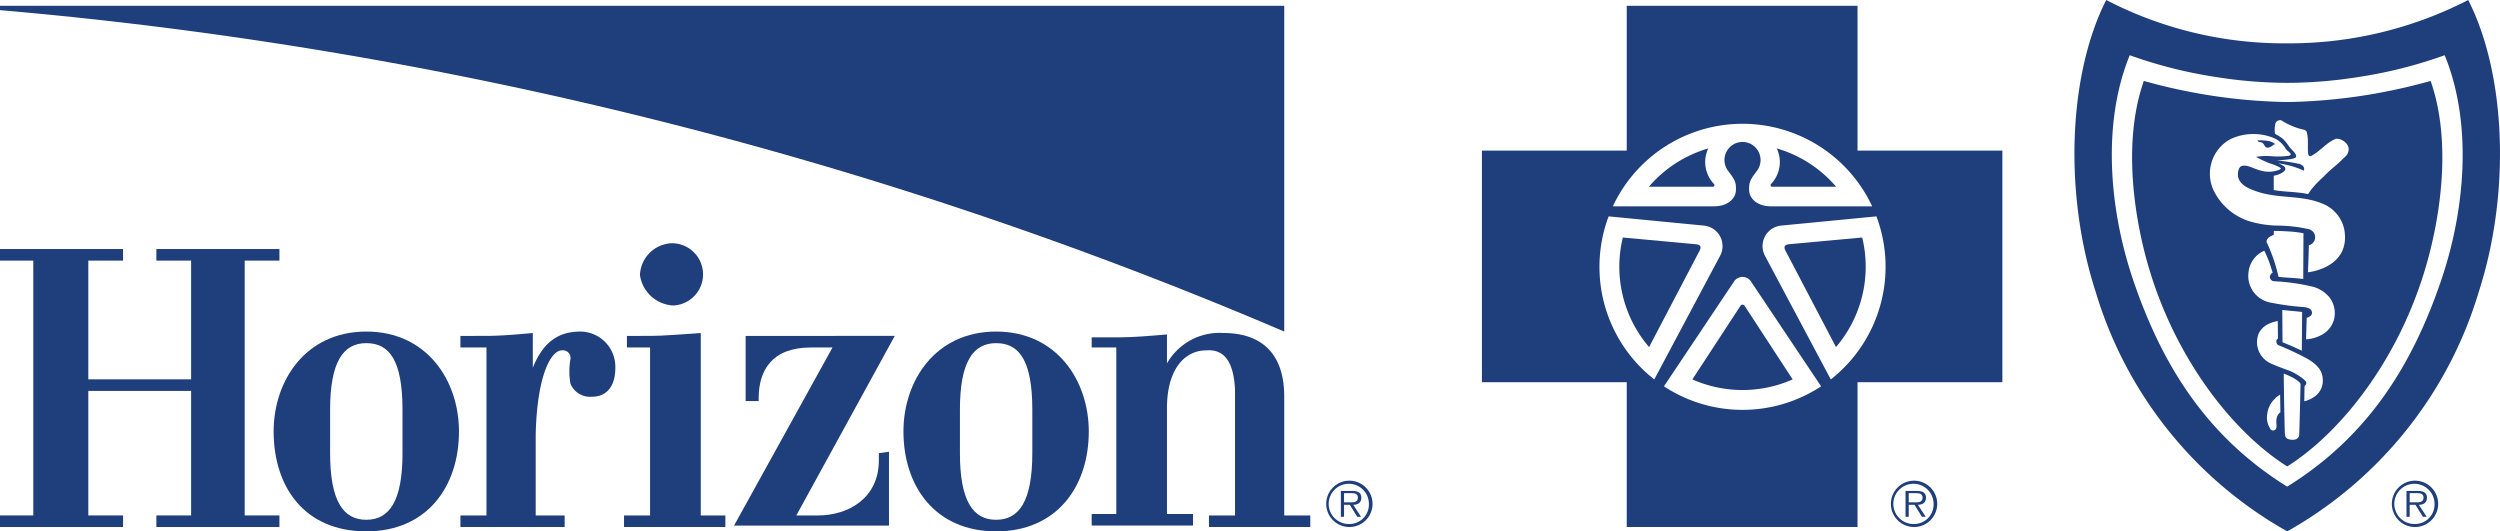
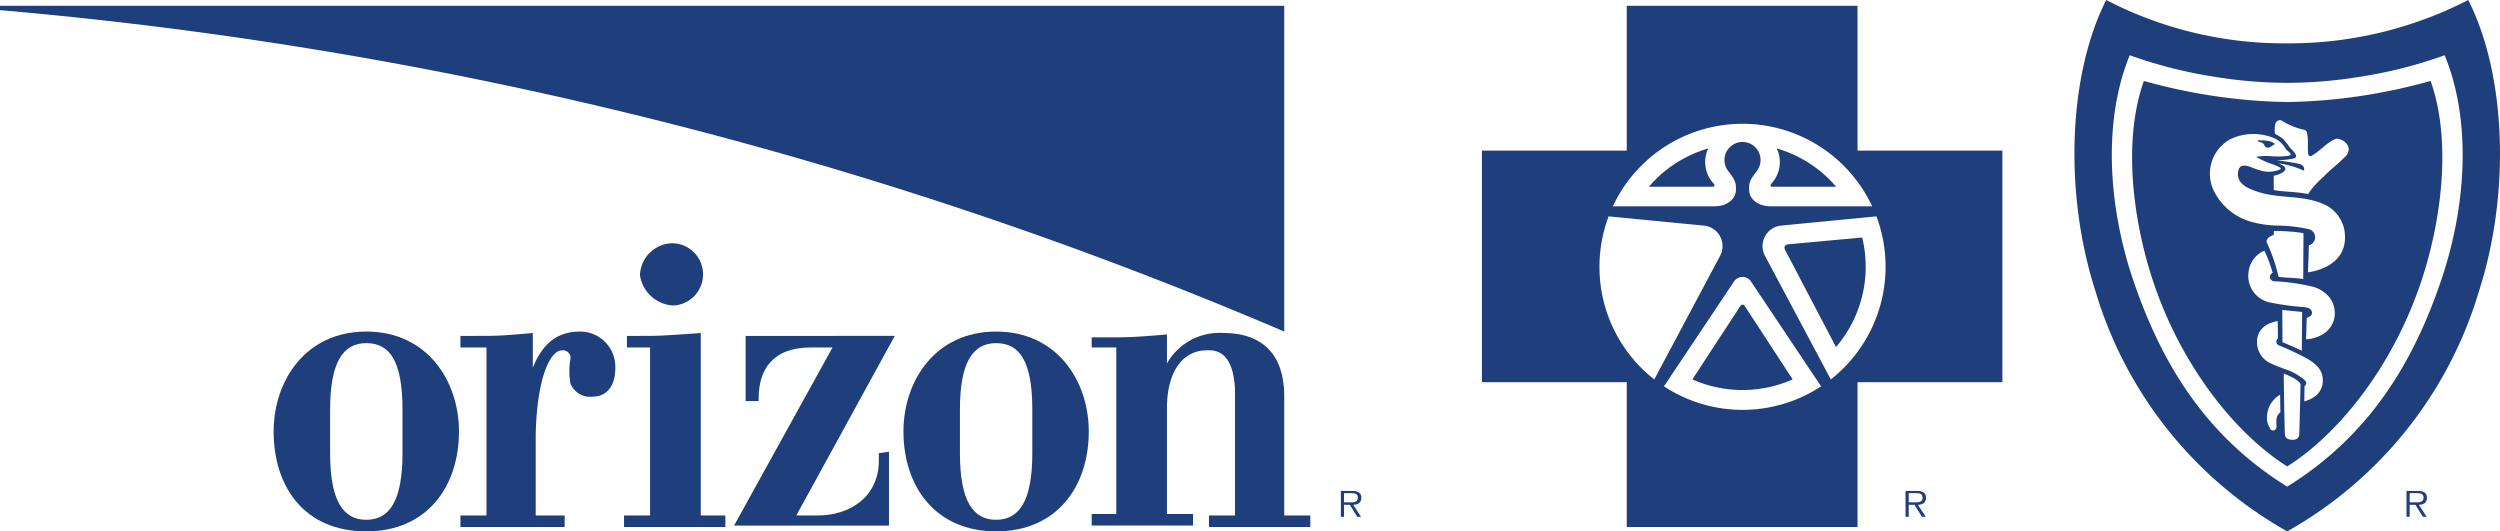
<svg xmlns="http://www.w3.org/2000/svg" id="fff0e524-8299-41da-bba8-063d22052115" data-name="Layer 1" viewBox="0 0 172.67 36.7">
  <defs>
    <style>.a146729c-edcc-4bf4-86df-82f2bbc6acbd{fill:#1f3e7c;}</style>
  </defs>
  <path class="a146729c-edcc-4bf4-86df-82f2bbc6acbd" d="M40.1,22.9c-1.3,0-2.5.5-3.3,2.5V23c-1.1.1-2.2.2-3.3.2H31.8V24h1.8V35.6H31.8v.8H39v-.8H37V30c.1-4.2,1.1-5.8,1.8-5.8a.526.526,0,0,1,.6.6,4.845,4.845,0,0,0,0,1.7,1.464,1.464,0,0,0,1.5.9c.9,0,1.6-.6,1.6-2v-.1A2.433,2.433,0,0,0,40.1,22.9Z" transform="translate(0 0)" />
  <path class="a146729c-edcc-4bf4-86df-82f2bbc6acbd" d="M88.7,27.4c0-3.3-1.9-4.4-4.2-4.4a4.166,4.166,0,0,0-3.9,2.1v-2c-1.2.1-2.3.2-3.5.2H75.4V24h1.7V35.5H75.4v.8h7v-.8H80.6V28.2c0-2.8,1.3-4,2.7-4,1.2-.1,1.9.7,2,2.7v8.7H83.5v.8h7v-.8H88.7Z" transform="translate(0 0)" />
  <path class="a146729c-edcc-4bf4-86df-82f2bbc6acbd" d="M48.4,23c-1.5.1-2.6.2-3.5.2H43.3V24h1.6V35.6H43.1v.8h7v-.8H48.4Z" transform="translate(0 0)" />
  <path class="a146729c-edcc-4bf4-86df-82f2bbc6acbd" d="M51.5,23.2v4.5h.9v-.2c0-1.9.9-3.5,3.6-3.5h1.5L50.7,36.3H61.4V31.2l-.7.1v.5c0,2.6-2.1,3.8-4.2,3.8H55l6.8-12.4Z" transform="translate(0 0)" />
-   <polygon class="a146729c-edcc-4bf4-86df-82f2bbc6acbd" points="16.9 18 19.3 18 19.3 17.2 10.8 17.2 10.8 18 13.2 18 13.2 26.2 6.1 26.2 6.1 18 8.5 18 8.5 17.2 0 17.2 0 18 2.3 18 2.3 35.6 0 35.6 0 36.4 8.5 36.4 8.5 35.6 6.1 35.6 6.1 27 13.2 27 13.2 35.6 10.8 35.6 10.8 36.4 19.3 36.4 19.3 35.6 16.9 35.6 16.9 18" />
  <path class="a146729c-edcc-4bf4-86df-82f2bbc6acbd" d="M44.2,19a2.454,2.454,0,0,0,2.3,2.1,2.151,2.151,0,0,0-.1-4.3A2.288,2.288,0,0,0,44.2,19Z" transform="translate(0 0)" />
  <path class="a146729c-edcc-4bf4-86df-82f2bbc6acbd" d="M25.3,22.9c-4.2,0-6.4,3.4-6.4,6.9,0,3.8,2.1,6.9,6.4,6.9,4.2,0,6.4-3.1,6.4-6.9C31.7,26.3,29.5,22.9,25.3,22.9Zm2.5,8.4c0,3.3-.9,4.6-2.5,4.6s-2.5-1.3-2.5-4.6v-3c0-3.3.9-4.6,2.5-4.6s2.5,1.2,2.5,4.6Z" transform="translate(0 0)" />
  <path class="a146729c-edcc-4bf4-86df-82f2bbc6acbd" d="M68.8,22.9c-4.2,0-6.4,3.4-6.4,6.9,0,3.8,2.2,6.9,6.4,6.9s6.4-3.1,6.4-6.9C75.2,26.3,73,22.9,68.8,22.9Zm2.5,8.4c0,3.3-.9,4.6-2.5,4.6-1.6,0-2.5-1.3-2.5-4.6v-3c0-3.3.9-4.6,2.5-4.6,1.6,0,2.5,1.2,2.5,4.6Z" transform="translate(0 0)" />
  <path class="a146729c-edcc-4bf4-86df-82f2bbc6acbd" d="M88.7.4H0V.7A289.08,289.08,0,0,1,88.7,22.9Z" transform="translate(0 0)" />
-   <path class="a146729c-edcc-4bf4-86df-82f2bbc6acbd" d="M132.205,33.2A1.6,1.6,0,1,0,133.8,34.796,1.603,1.603,0,0,0,132.205,33.2Zm0,2.991a1.389,1.389,0,1,1,1.343-1.395A1.344,1.344,0,0,1,132.205,36.191Z" transform="translate(0 0)" />
  <path class="a146729c-edcc-4bf4-86df-82f2bbc6acbd" d="M133.025,34.377c0-.294-.161-.471-.633-.471h-.78v1.788h.219V34.867h.401l.513.827h.261l-.541-.827C132.78,34.86,133.025,34.729,133.025,34.377Zm-.86.318h-.334v-.635h.511c.22,0,.447.035.447.313C132.789,34.738,132.417,34.695,132.164,34.695Z" transform="translate(0 0)" />
  <path class="a146729c-edcc-4bf4-86df-82f2bbc6acbd" d="M128.296.4H112.356v10H102.353V26.398H112.356V36.4h15.94V26.398H138.3v-15.998H128.296ZM110.472,18.427a9.878,9.878,0,0,1,.633-3.483l-.002-0.0.002-.002-.001.002,6.629.642a1.425,1.425,0,0,1,1.06,2.104l-4.542,8.528.005-.012A9.865,9.865,0,0,1,110.472,18.427Zm15.309,8.256a9.876,9.876,0,0,1-10.856,0l-.006.009.002-.012.004.003,4.81-7.194a.706.706,0,0,1,1.233,0l4.812,7.194.004-.003.002.012Zm3.824-11.738-.003 0A9.897,9.897,0,0,1,126.45,26.206l.007.013-.007-.012 0-0L121.914,17.69a1.425,1.425,0,0,1,1.059-2.104l6.63-.642-.001-.002Zm-.297-.695h-7.032c-1.006-.023-1.447-.608-1.465-1.087-.025-.568.065-.749.53-1.352a1.247,1.247,0,1,0-1.979,0c.468.604.557.784.534,1.352-.021.479-.463,1.065-1.468,1.087h-7.032a9.885,9.885,0,0,1,17.911,0Z" transform="translate(0 0)" />
-   <path class="a146729c-edcc-4bf4-86df-82f2bbc6acbd" d="M117.107,16.867l-5.021-.462a8.518,8.518,0,0,0,1.813,7.566l3.516-6.711C117.497,17.049,117.467,16.897,117.107,16.867Z" transform="translate(0 0)" />
  <path class="a146729c-edcc-4bf4-86df-82f2bbc6acbd" d="M117.987,10.251a8.541,8.541,0,0,0-4.103,2.648l4.447-.002c.08-.023.124-.117.035-.205A2.196,2.196,0,0,1,117.987,10.251Z" transform="translate(0 0)" />
  <path class="a146729c-edcc-4bf4-86df-82f2bbc6acbd" d="M126.808,23.97a8.524,8.524,0,0,0,1.81-7.566l-5.019.462c-.362.03-.391.182-.308.393Z" transform="translate(0 0)" />
  <path class="a146729c-edcc-4bf4-86df-82f2bbc6acbd" d="M122.716,10.251a2.192,2.192,0,0,1-.379,2.441c-.087.088-.045.182.036.205l4.446.002A8.504,8.504,0,0,0,122.716,10.251Z" transform="translate(0 0)" />
  <path class="a146729c-edcc-4bf4-86df-82f2bbc6acbd" d="M120.354,21.041a.172.172,0,0,0-.14.076L116.889,26.204a8.538,8.538,0,0,0,6.926,0l-3.322-5.088A.175.175,0,0,0,120.354,21.041Z" transform="translate(0 0)" />
  <path class="a146729c-edcc-4bf4-86df-82f2bbc6acbd" d="M170.476,0a27.012,27.012,0,0,1-12.502,2.993A26.672,26.672,0,0,1,145.472,0c-2.588,5.091-2.961,13.265-.724,20.17A28.262,28.262,0,0,0,157.974,36.7a28.252,28.252,0,0,0,13.225-16.53C173.434,13.265,173.064,5.091,170.476,0ZM168.601,19.38c-1.936,5.685-4.957,10.716-10.629,14.231l.007.004H157.966l.007-.004c-5.669-3.515-8.69-8.545-10.626-14.231-1.717-5.047-2.138-10.954-.25-15.565a31.642,31.642,0,0,0,6.042,1.517,31.305,31.305,0,0,0,4.827.39h.013a31.366,31.366,0,0,0,4.83-.39,31.586,31.586,0,0,0,6.04-1.517C170.741,8.426,170.321,14.333,168.601,19.38Z" transform="translate(0 0)" />
  <polygon class="a146729c-edcc-4bf4-86df-82f2bbc6acbd" points="157.979 32.219 157.975 32.216 157.97 32.219 157.979 32.219" />
  <path class="a146729c-edcc-4bf4-86df-82f2bbc6acbd" d="M162.895,6.651a38.423,38.423,0,0,1-4.916.396h-.012a38.387,38.387,0,0,1-4.913-.396,39.626,39.626,0,0,1-4.983-1.06c-1.204,3.408-.944,7.705-.024,11.528,1.74,7.204,6.088,12.684,9.927,15.096,3.838-2.412,8.184-7.892,9.922-15.096.926-3.823,1.184-8.121-.018-11.528A40.02,40.02,0,0,1,162.895,6.651ZM157.242,28.885c-.062.369.039.524-.031.692a.224.224,0,0,1-.428-.002,1.346,1.346,0,0,1-.196-.909,1.728,1.728,0,0,1,.487-1.08,1.764,1.764,0,0,1,.408-.33l.021,1.215A.698.698,0,0,0,157.242,28.885Zm1.562,1.138c-.006.138-.116.375-.493.351-.308-.017-.488-.099-.499-.422-.05-1.412-.079-4.148-.079-4.148a5.453,5.453,0,0,1,.599.264,2.21,2.21,0,0,1,.5.352c.037.058.068.069.06.158C158.874,27.607,158.818,29.571,158.803,30.023Zm1.108-2.667a2.013,2.013,0,0,1-.76.36l.017-1.046s.154-.126.117-.255c-.052-.211-.763-.654-1.164-.808-.41-.156-.912-.327-1.293-.511a1.605,1.605,0,0,1-.822-2.072,1.455,1.455,0,0,1,.638-.636,2.86,2.86,0,0,1,.674-.216l.015,1.206a.267.267,0,0,0-.105.15.296.296,0,0,0,.131.311,19.628,19.628,0,0,1,1.989.931c.815.473,1.079.92,1.082,1.492A1.323,1.323,0,0,1,159.911,27.356Zm-2.279-5.949c.595.071.866.078,1.371.14l-.024,2.675L158.31,23.913l-.661-.275Zm3.577.643a1.708,1.708,0,0,1-.847,1.073,2.614,2.614,0,0,1-1.088.316l.044-1.489a.675.675,0,0,0,.291-.157.283.283,0,0,0,.056-.295.361.361,0,0,0-.22-.215,1.487,1.487,0,0,0-.44-.082,17.972,17.972,0,0,1-2.131-.292,1.876,1.876,0,0,1-1.573-2.116,1.807,1.807,0,0,1,1.09-1.476c.103.194.252.557.353.819.117.343.225.7.225.7a.353.353,0,0,0-.193.337.319.319,0,0,0,.278.252,14.135,14.135,0,0,1,2.744.392,2.266,2.266,0,0,1,1.087.717A1.778,1.778,0,0,1,161.209,22.049ZM156.561,16.744c-.046-.119.049-.238.074-.282.054-.096.411-.246.411-.246l.004-.267s.333-.009,1.072.04a7.639,7.639,0,0,1,.974.12l-.016,3.161c-.672-.092-1.159-.077-1.709-.152A11.348,11.348,0,0,0,156.561,16.744Zm2.844,2.062s.055-1.243.062-1.862a.578.578,0,0,0,.355-.852.611.611,0,0,0-.393-.272,10.38,10.38,0,0,0-2.107-.239,7.129,7.129,0,0,1-1.771-.245,4.123,4.123,0,0,1-2.662-2.188,2.714,2.714,0,0,1,1.167-3.54,3.716,3.716,0,0,1,3.08-.036,1.794,1.794,0,0,1,.743.72c.095.134.237.184.323.327.048.081-.06.125-.107.136a5.325,5.325,0,0,1-1.186.037,4.237,4.237,0,0,0-1.089.042,7.027,7.027,0,0,0,.941.445,4.682,4.682,0,0,1,.541.203c.074.038.215.094.229.156-.013.072-.197.121-.322.158a1.991,1.991,0,0,1-.993.004c-.567-.13-1-.457-1.389-.332-.243.075-.294.543-.237.778.141.585.868.844,1.388,1.012,1.548.502,3.206.166,4.716.94a2.473,2.473,0,0,1,1.214,1.614C162.416,18.52,159.405,18.806,159.405,18.806Zm2.786-8.322c-.088.281-.214.324-.39.507-.354.372-.86.722-1.303,1.2a7.348,7.348,0,0,0-.891.934c-.071.117-.192.278-.192.278-.852-.173-1.707-.144-2.371-.278l-.002-.986s.678-.115.805-.447a.25.25,0,0,0-.107-.214,1.796,1.796,0,0,0-.377-.198,6.262,6.262,0,0,1,1.757.507.316.316,0,0,0-.032-.291.552.552,0,0,0-.367-.19c-.402-.103-1.49-.236-1.49-.236a7.046,7.046,0,0,0,.923-.073c.207-.034.375-.074.421-.143.047-.105-.04-.264-.186-.415-.095-.104-.203-.21-.284-.317a3.35,3.35,0,0,0-.438-.542,3.802,3.802,0,0,0-.537-.335,1.822,1.822,0,0,1,.037-.742.349.349,0,0,1,.393-.195,4.833,4.833,0,0,0,1.621.665c.137.101.137.108.176.309.094.437-.003,1.12.085,1.422a.143.143,0,0,0,.215.052c.606-.328,1.019-.89,1.629-1.15C161.578,9.484,162.374,9.884,162.191,10.484Z" transform="translate(0 0)" />
  <path class="a146729c-edcc-4bf4-86df-82f2bbc6acbd" d="M156.252,9.862c.192.134.152.376.431.333a.853.853,0,0,0,.354-.204.15.15,0,0,1,.12-.017c-.302-.307-.834-.272-1.237-.284C156.023,9.884,156.133,9.778,156.252,9.862Z" transform="translate(0 0)" />
-   <path class="a146729c-edcc-4bf4-86df-82f2bbc6acbd" d="M93.204,33.2a1.6,1.6,0,1,0,1.595,1.596A1.603,1.603,0,0,0,93.204,33.2Zm0,2.991a1.389,1.389,0,1,1,1.343-1.395A1.343,1.343,0,0,1,93.204,36.191Z" transform="translate(0 0)" />
  <path class="a146729c-edcc-4bf4-86df-82f2bbc6acbd" d="M94.024,34.377c0-.294-.161-.471-.633-.471h-.78v1.788h.219V34.867h.401l.513.827h.261l-.541-.827C93.78,34.86,94.024,34.729,94.024,34.377Zm-.86.318h-.334v-.635h.511c.22,0,.447.035.447.313C93.788,34.738,93.416,34.695,93.164,34.695Z" transform="translate(0 0)" />
  <path class="a146729c-edcc-4bf4-86df-82f2bbc6acbd" d="M167.625,34.377c0-.294-.161-.471-.633-.471h-.78v1.788h.219V34.867h.401l.513.827h.261l-.541-.827C167.38,34.86,167.625,34.729,167.625,34.377Zm-.86.318h-.334v-.635h.511c.22,0,.447.035.447.313C167.389,34.738,167.017,34.695,166.764,34.695Z" transform="translate(0 0)" />
-   <path class="a146729c-edcc-4bf4-86df-82f2bbc6acbd" d="M166.805,33.2A1.6,1.6,0,1,0,168.4,34.796,1.603,1.603,0,0,0,166.805,33.2Zm0,2.991a1.389,1.389,0,1,1,1.343-1.395A1.344,1.344,0,0,1,166.805,36.191Z" transform="translate(0 0)" />
</svg>